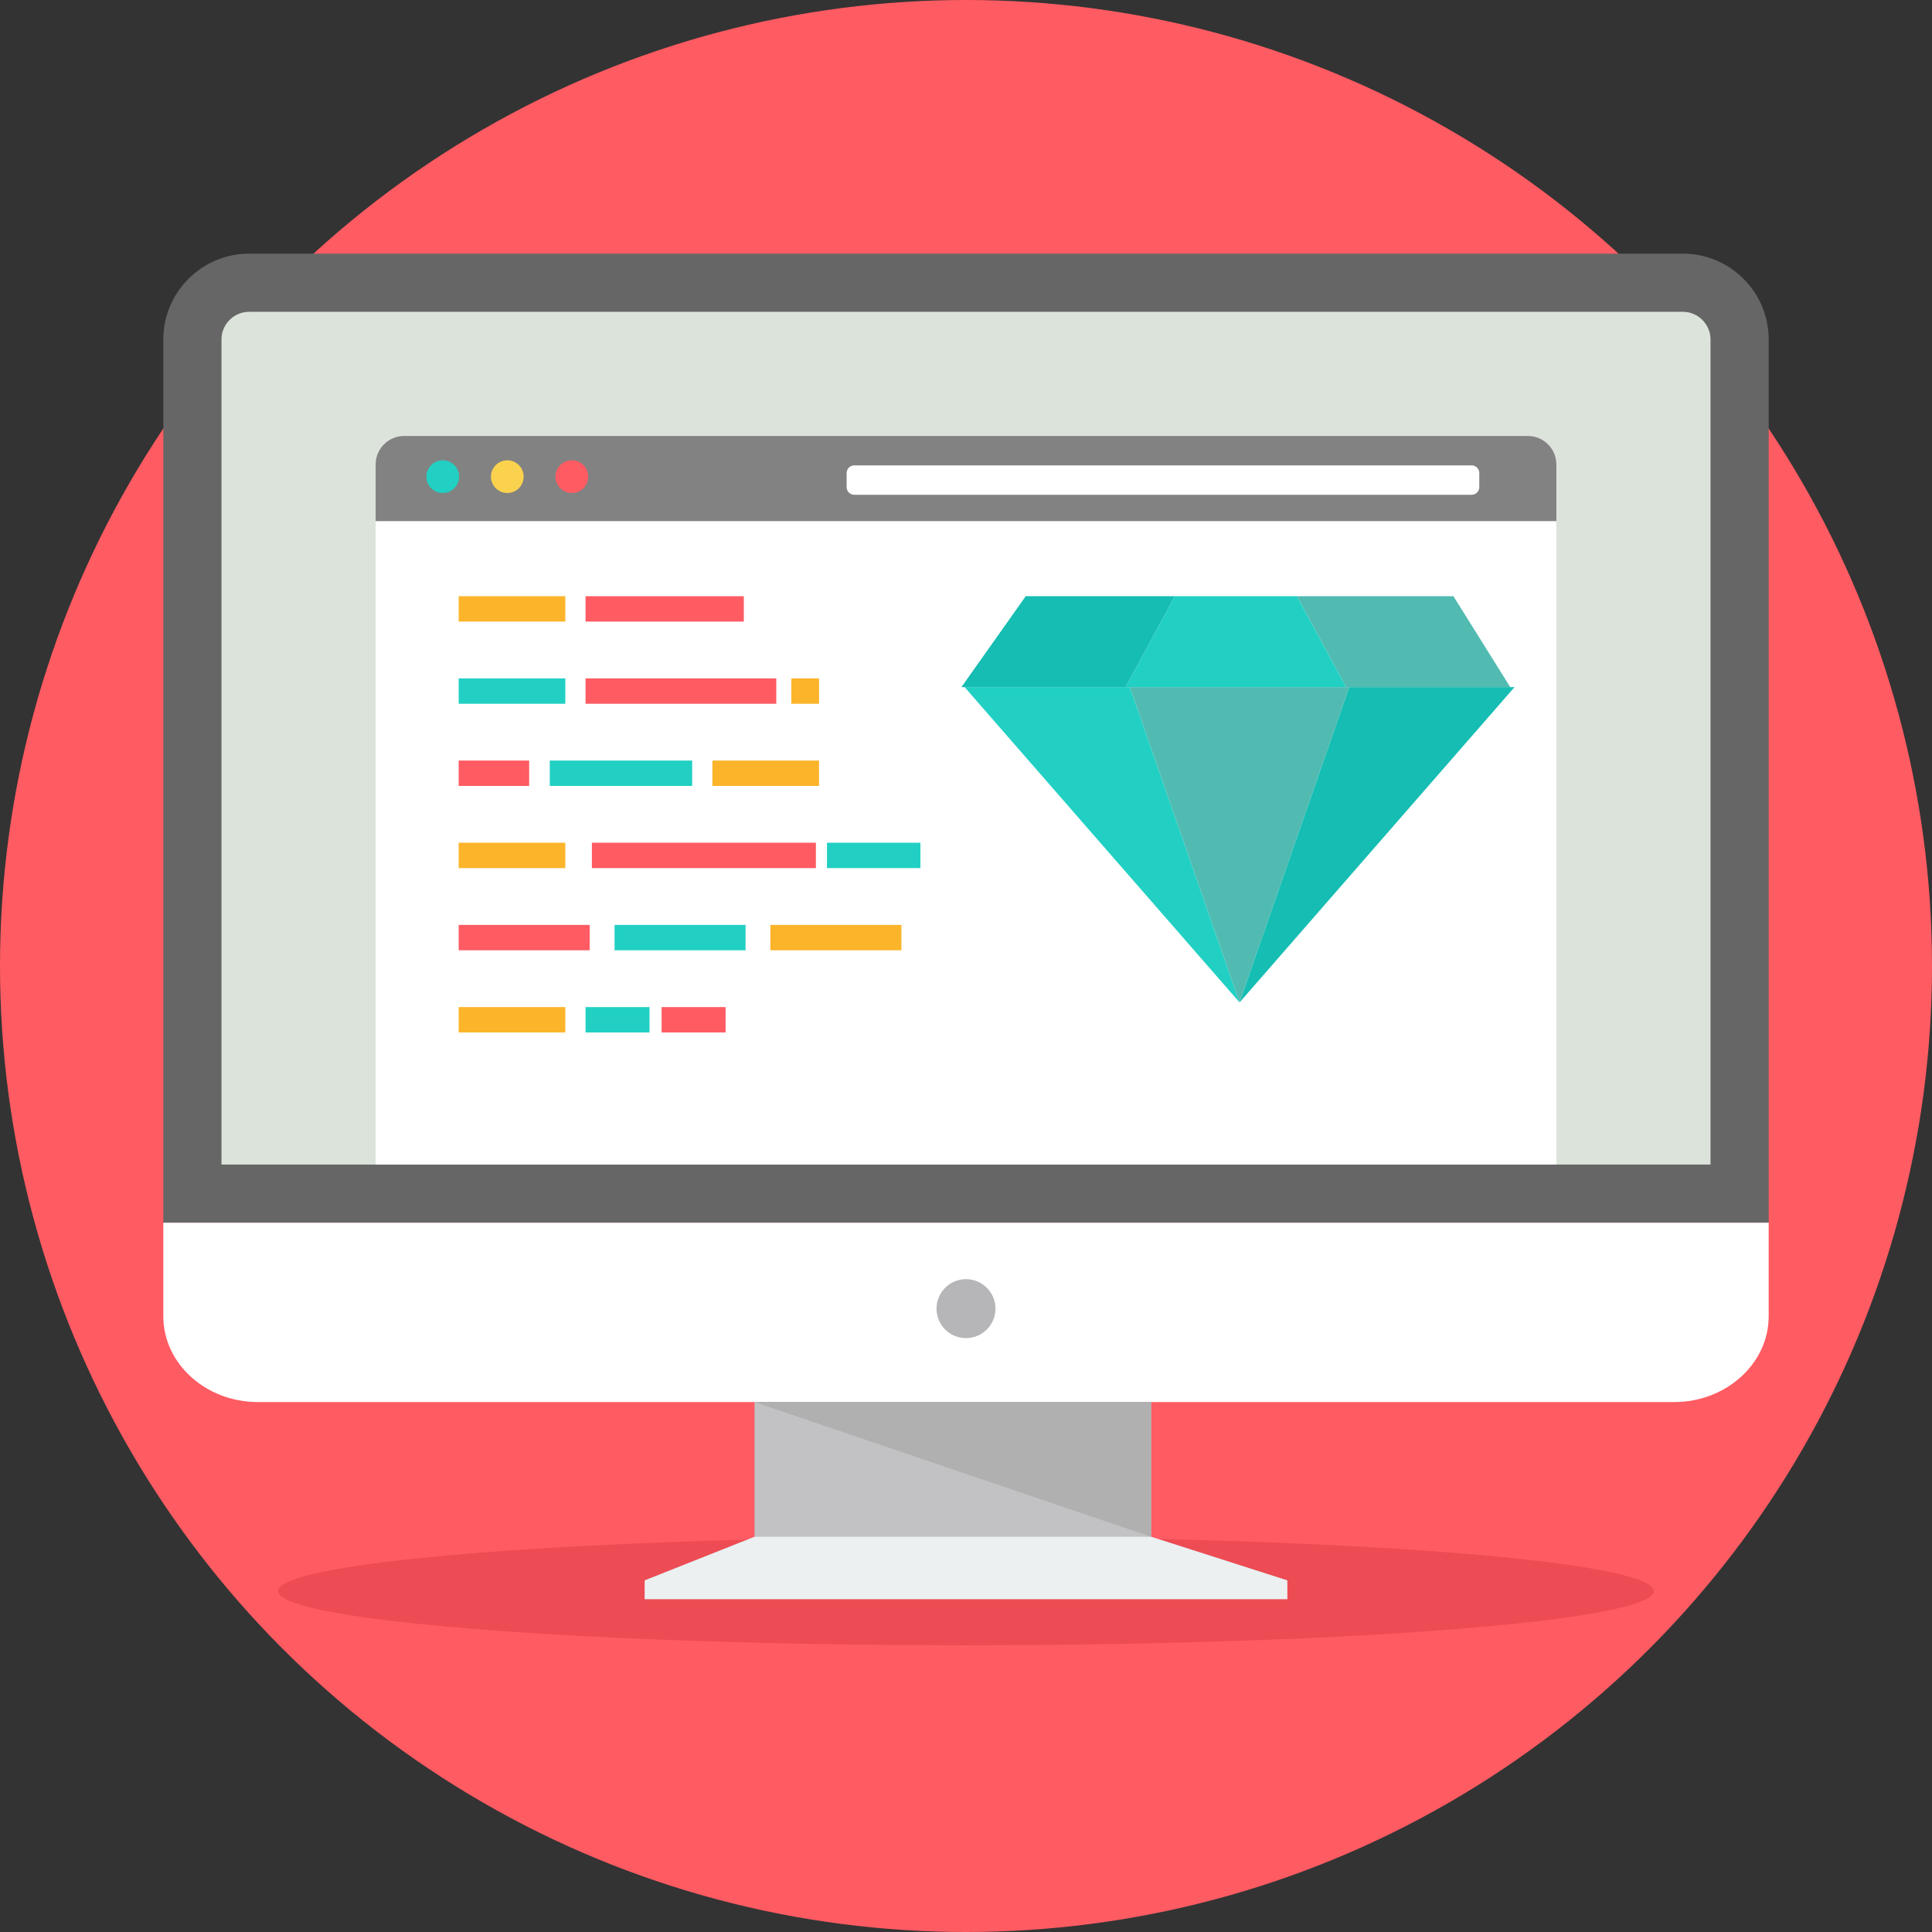
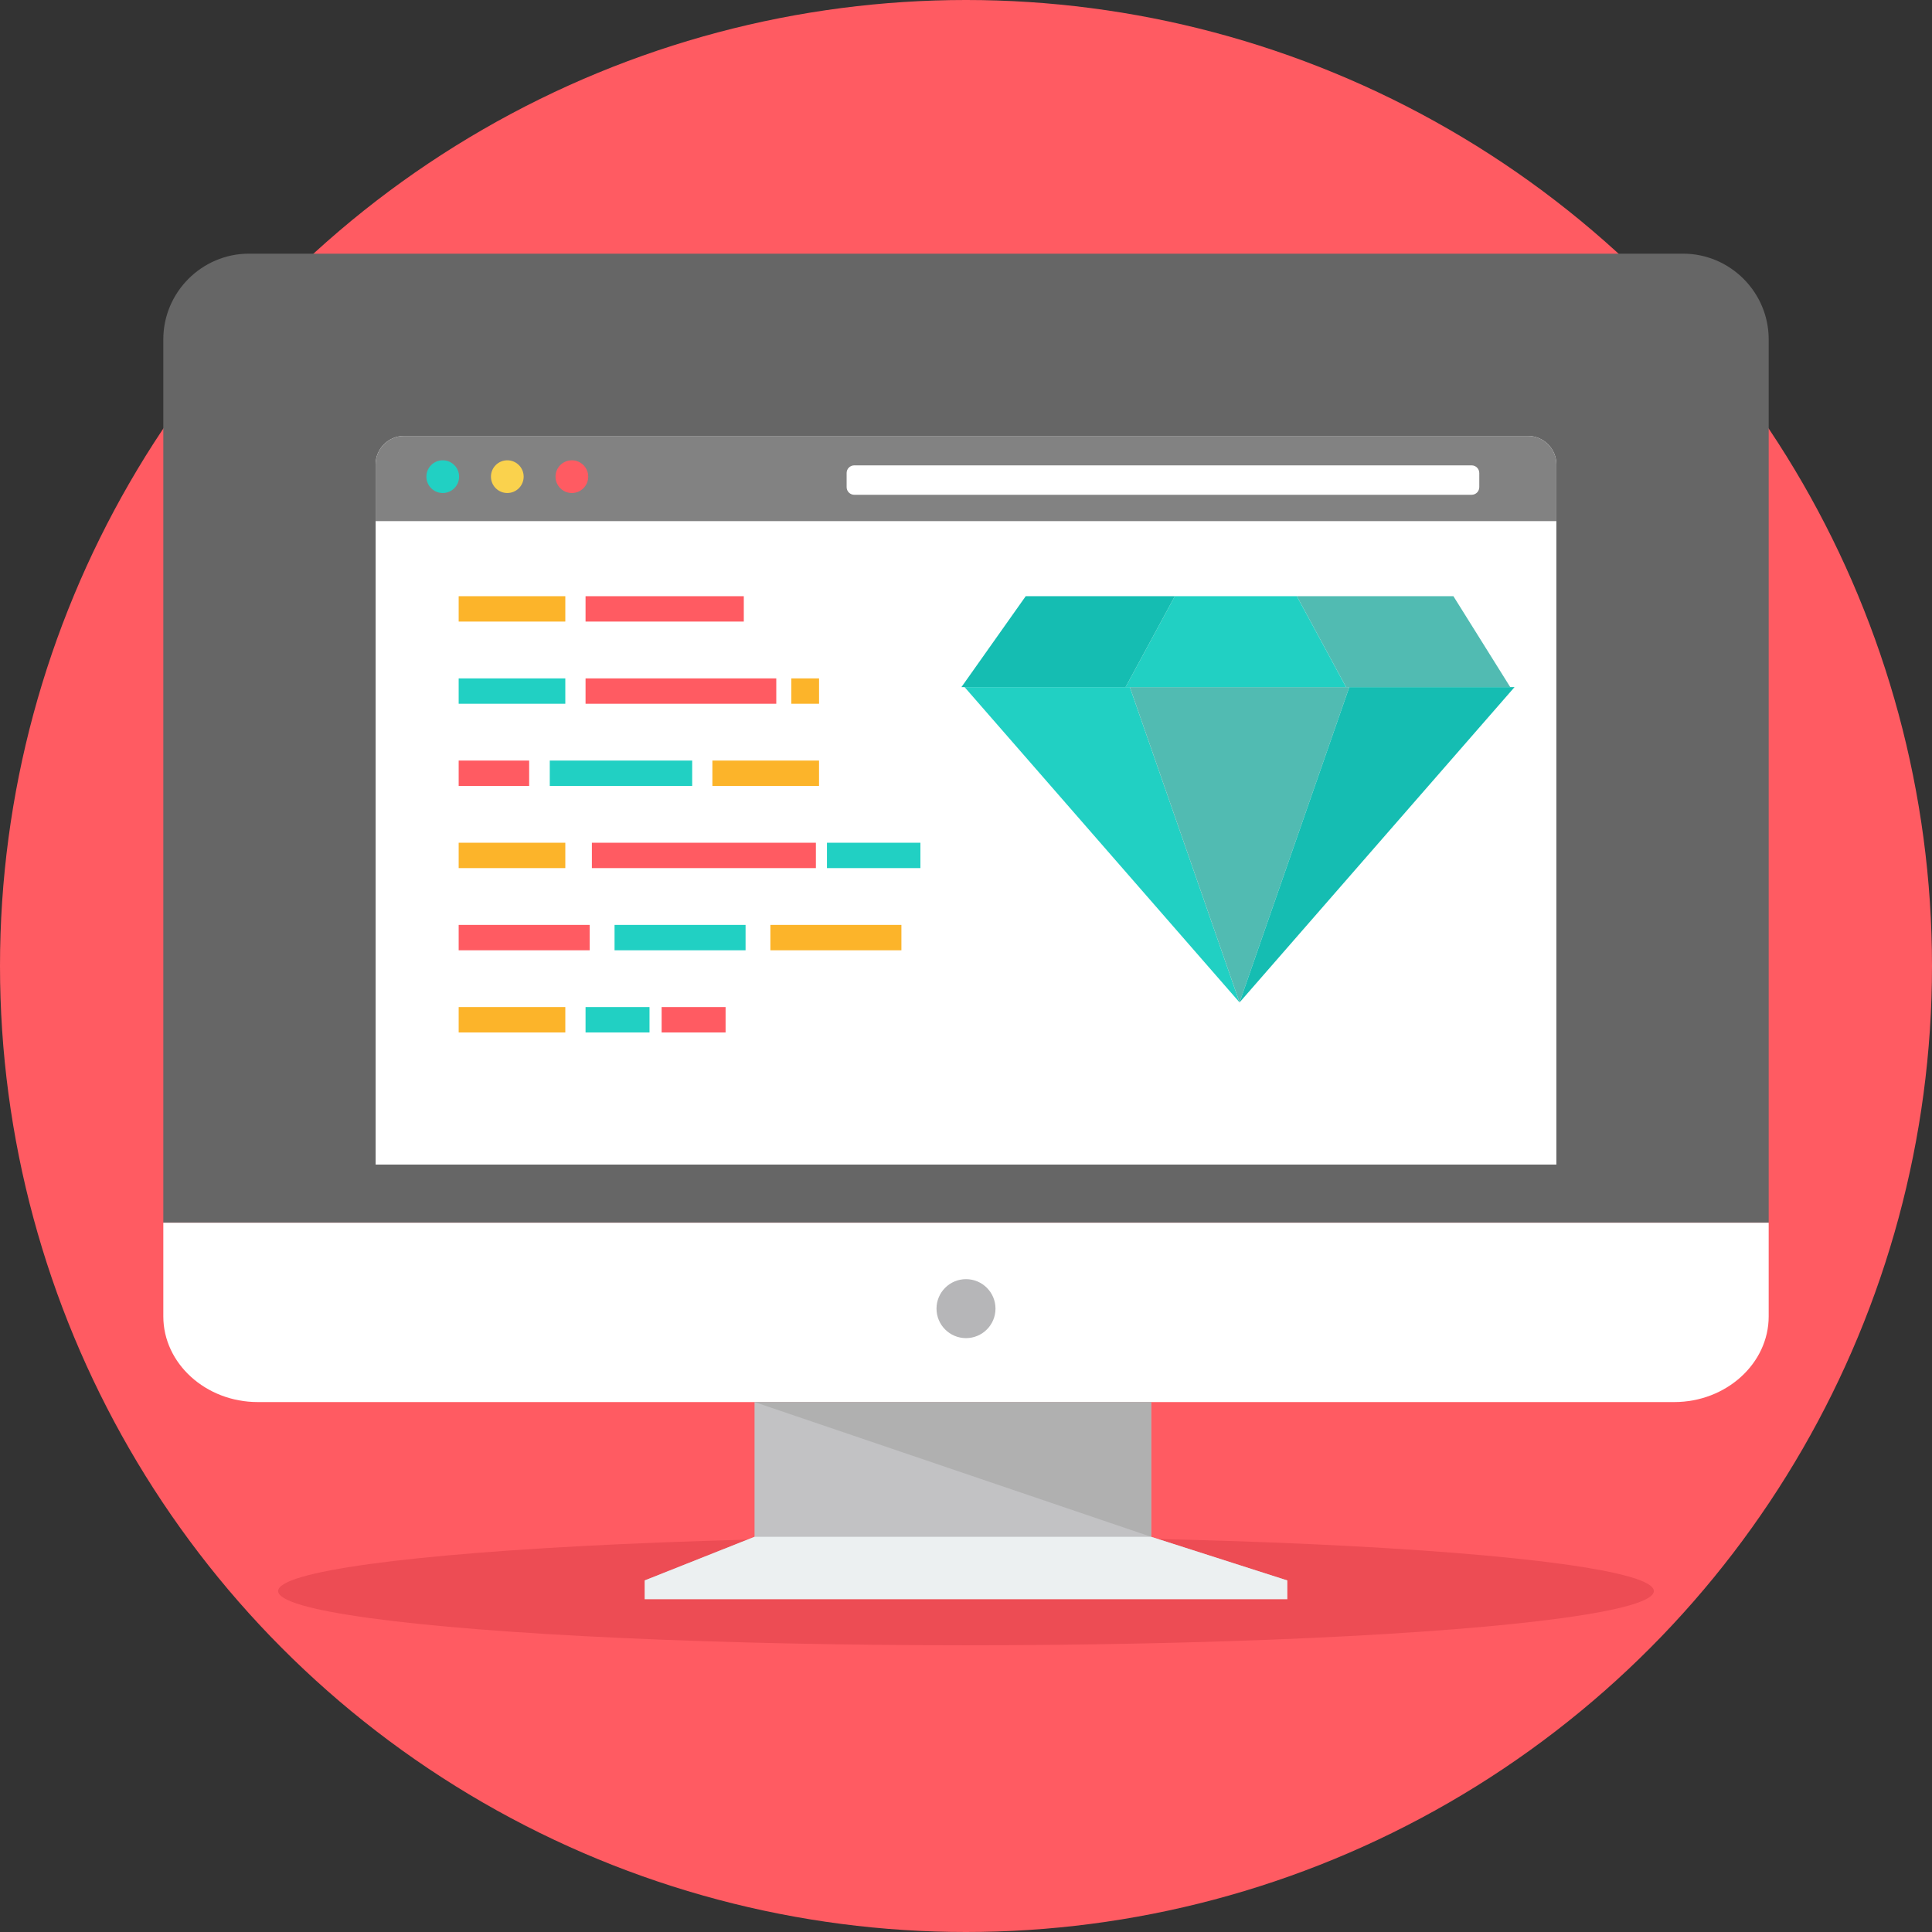
<svg xmlns="http://www.w3.org/2000/svg" version="1.1" id="Layer_1" viewBox="0 0 512 512" xml:space="preserve">
  <rect x="0" y="0" width="512" height="512" fill="#333333" stroke="none" />
  <circle style="fill:#FF5B62;" cx="256" cy="256" r="256" />
  <ellipse style="fill:#ED4C54;" cx="256" cy="421.646" rx="182.284" ry="14.37" />
  <path style="fill:#666666;" d="M65.982,67.222h380.037c12.486,0,22.701,10.216,22.701,22.702V324.03H43.281V89.923  C43.281,77.439,53.497,67.222,65.982,67.222L65.982,67.222z" />
-   <path style="fill:#DCE3DB;" d="M58.695,308.616h394.609V89.923c0-3.978-3.309-7.287-7.286-7.287H65.981  c-3.977,0-7.286,3.309-7.286,7.287V308.616L58.695,308.616z" />
  <path style="fill:#FFFFFF;" d="M468.719,324.03v24.828c0,12.488-11.259,22.702-25.025,22.702H68.306  c-13.764,0-25.025-10.214-25.025-22.702V324.03H468.719L468.719,324.03z" />
  <circle style="fill:#B6B6B8;" cx="256" cy="346.803" r="7.815" />
  <path style="fill:#C2C2C4;" d="M305.065,407.272l36.096,11.566H170.836l29.124-11.566v-35.713h105.105V407.272z" />
  <path style="fill:#B0B0B0;" d="M305.065,407.272L199.96,371.558h105.105V407.272z" />
  <path style="fill:#ECF0F1;" d="M199.96,407.272h105.105l36.096,11.566v4.981H256h-85.164v-4.981L199.96,407.272L199.96,407.272z" />
  <path style="fill:#FFFFFF;" d="M141.238,115.529h229.524h34.166c4.141,0,7.527,3.389,7.527,7.527v44.796v140.766H99.545  l-0.002-140.766v-44.796c0-4.141,3.386-7.527,7.527-7.527H141.238L141.238,115.529z" />
  <path style="fill:#828282;" d="M107.071,115.529h297.857c4.141,0,7.527,3.386,7.527,7.527v15.053H99.543v-15.053  C99.543,118.916,102.93,115.529,107.071,115.529L107.071,115.529z" />
  <path style="fill:#FFFFFF;" d="M226.384,123.327h163.62c1.114,0,2.022,0.912,2.022,2.022v3.752c0,1.111-0.911,2.022-2.022,2.022  h-163.62c-1.108,0-2.02-0.909-2.02-2.022v-3.752C224.363,124.236,225.272,123.327,226.384,123.327z" />
  <path style="fill:#21D0C3;" d="M117.333,121.985c2.391,0,4.334,1.938,4.334,4.335c0,2.394-1.941,4.334-4.334,4.334  c-2.396,0-4.338-1.939-4.338-4.334C112.995,123.922,114.937,121.985,117.333,121.985z" />
  <path style="fill:#FAD24D;" d="M134.44,121.985c2.396,0,4.335,1.938,4.335,4.335c0,2.394-1.938,4.334-4.335,4.334  c-2.393,0-4.334-1.939-4.334-4.334C130.107,123.922,132.047,121.985,134.44,121.985z" />
  <path style="fill:#FF5B62;" d="M151.552,121.985c2.391,0,4.334,1.938,4.334,4.335c0,2.394-1.941,4.334-4.334,4.334  c-2.396,0-4.338-1.939-4.338-4.334C147.214,123.922,149.156,121.985,151.552,121.985z" />
  <path style="fill:#21D0C3;" d="M255.632,182.1h43.788l29.076,83.554L255.632,182.1z" />
  <path style="fill:#51BBB2;" d="M328.496,265.654L299.42,182.1h58.154L328.496,265.654z" />
  <path style="fill:#15BDB2;" d="M328.496,265.654l29.077-83.554h43.788L328.496,265.654z" />
  <path style="fill:#51BBB2;" d="M356.731,182.1l-13.057-24.098h41.497l15.066,24.098h-42.664H356.731L356.731,182.1z" />
  <path style="fill:#21D0C3;" d="M343.674,158.001l13.057,24.098H299.42h-1.137l13.059-24.098H343.674z" />
  <path style="fill:#15BDB2;" d="M311.342,158.001l-13.058,24.098h-42.652h-0.853l17.045-24.098H311.342z" />
  <rect x="121.553" y="158.001" style="fill:#FCB42A;" width="28.261" height="6.723" />
  <rect x="155.177" y="158.001" style="fill:#FF5B62;" width="41.938" height="6.723" />
  <rect x="121.553" y="179.779" style="fill:#21D0C3;" width="28.261" height="6.723" />
  <rect x="155.177" y="179.779" style="fill:#FF5B62;" width="50.546" height="6.723" />
  <rect x="209.71" y="179.779" style="fill:#FCB42A;" width="7.346" height="6.723" />
  <rect x="121.553" y="201.556" style="fill:#FF5B62;" width="18.681" height="6.723" />
  <rect x="145.695" y="201.556" style="fill:#21D0C3;" width="37.742" height="6.723" />
  <g>
    <rect x="188.791" y="201.556" style="fill:#FCB42A;" width="28.261" height="6.723" />
    <rect x="121.553" y="223.334" style="fill:#FCB42A;" width="28.261" height="6.723" />
  </g>
  <rect x="156.854" y="223.334" style="fill:#FF5B62;" width="59.364" height="6.723" />
  <rect x="219.152" y="223.334" style="fill:#21D0C3;" width="24.767" height="6.723" />
  <rect x="121.553" y="245.111" style="fill:#FF5B62;" width="34.721" height="6.723" />
  <rect x="162.862" y="245.111" style="fill:#21D0C3;" width="34.721" height="6.723" />
  <g>
    <rect x="204.161" y="245.111" style="fill:#FCB42A;" width="34.721" height="6.723" />
    <rect x="121.553" y="266.889" style="fill:#FCB42A;" width="28.261" height="6.723" />
  </g>
  <rect x="155.177" y="266.889" style="fill:#21D0C3;" width="16.95" height="6.723" />
  <rect x="175.338" y="266.889" style="fill:#FF5B62;" width="16.95" height="6.723" />
</svg>